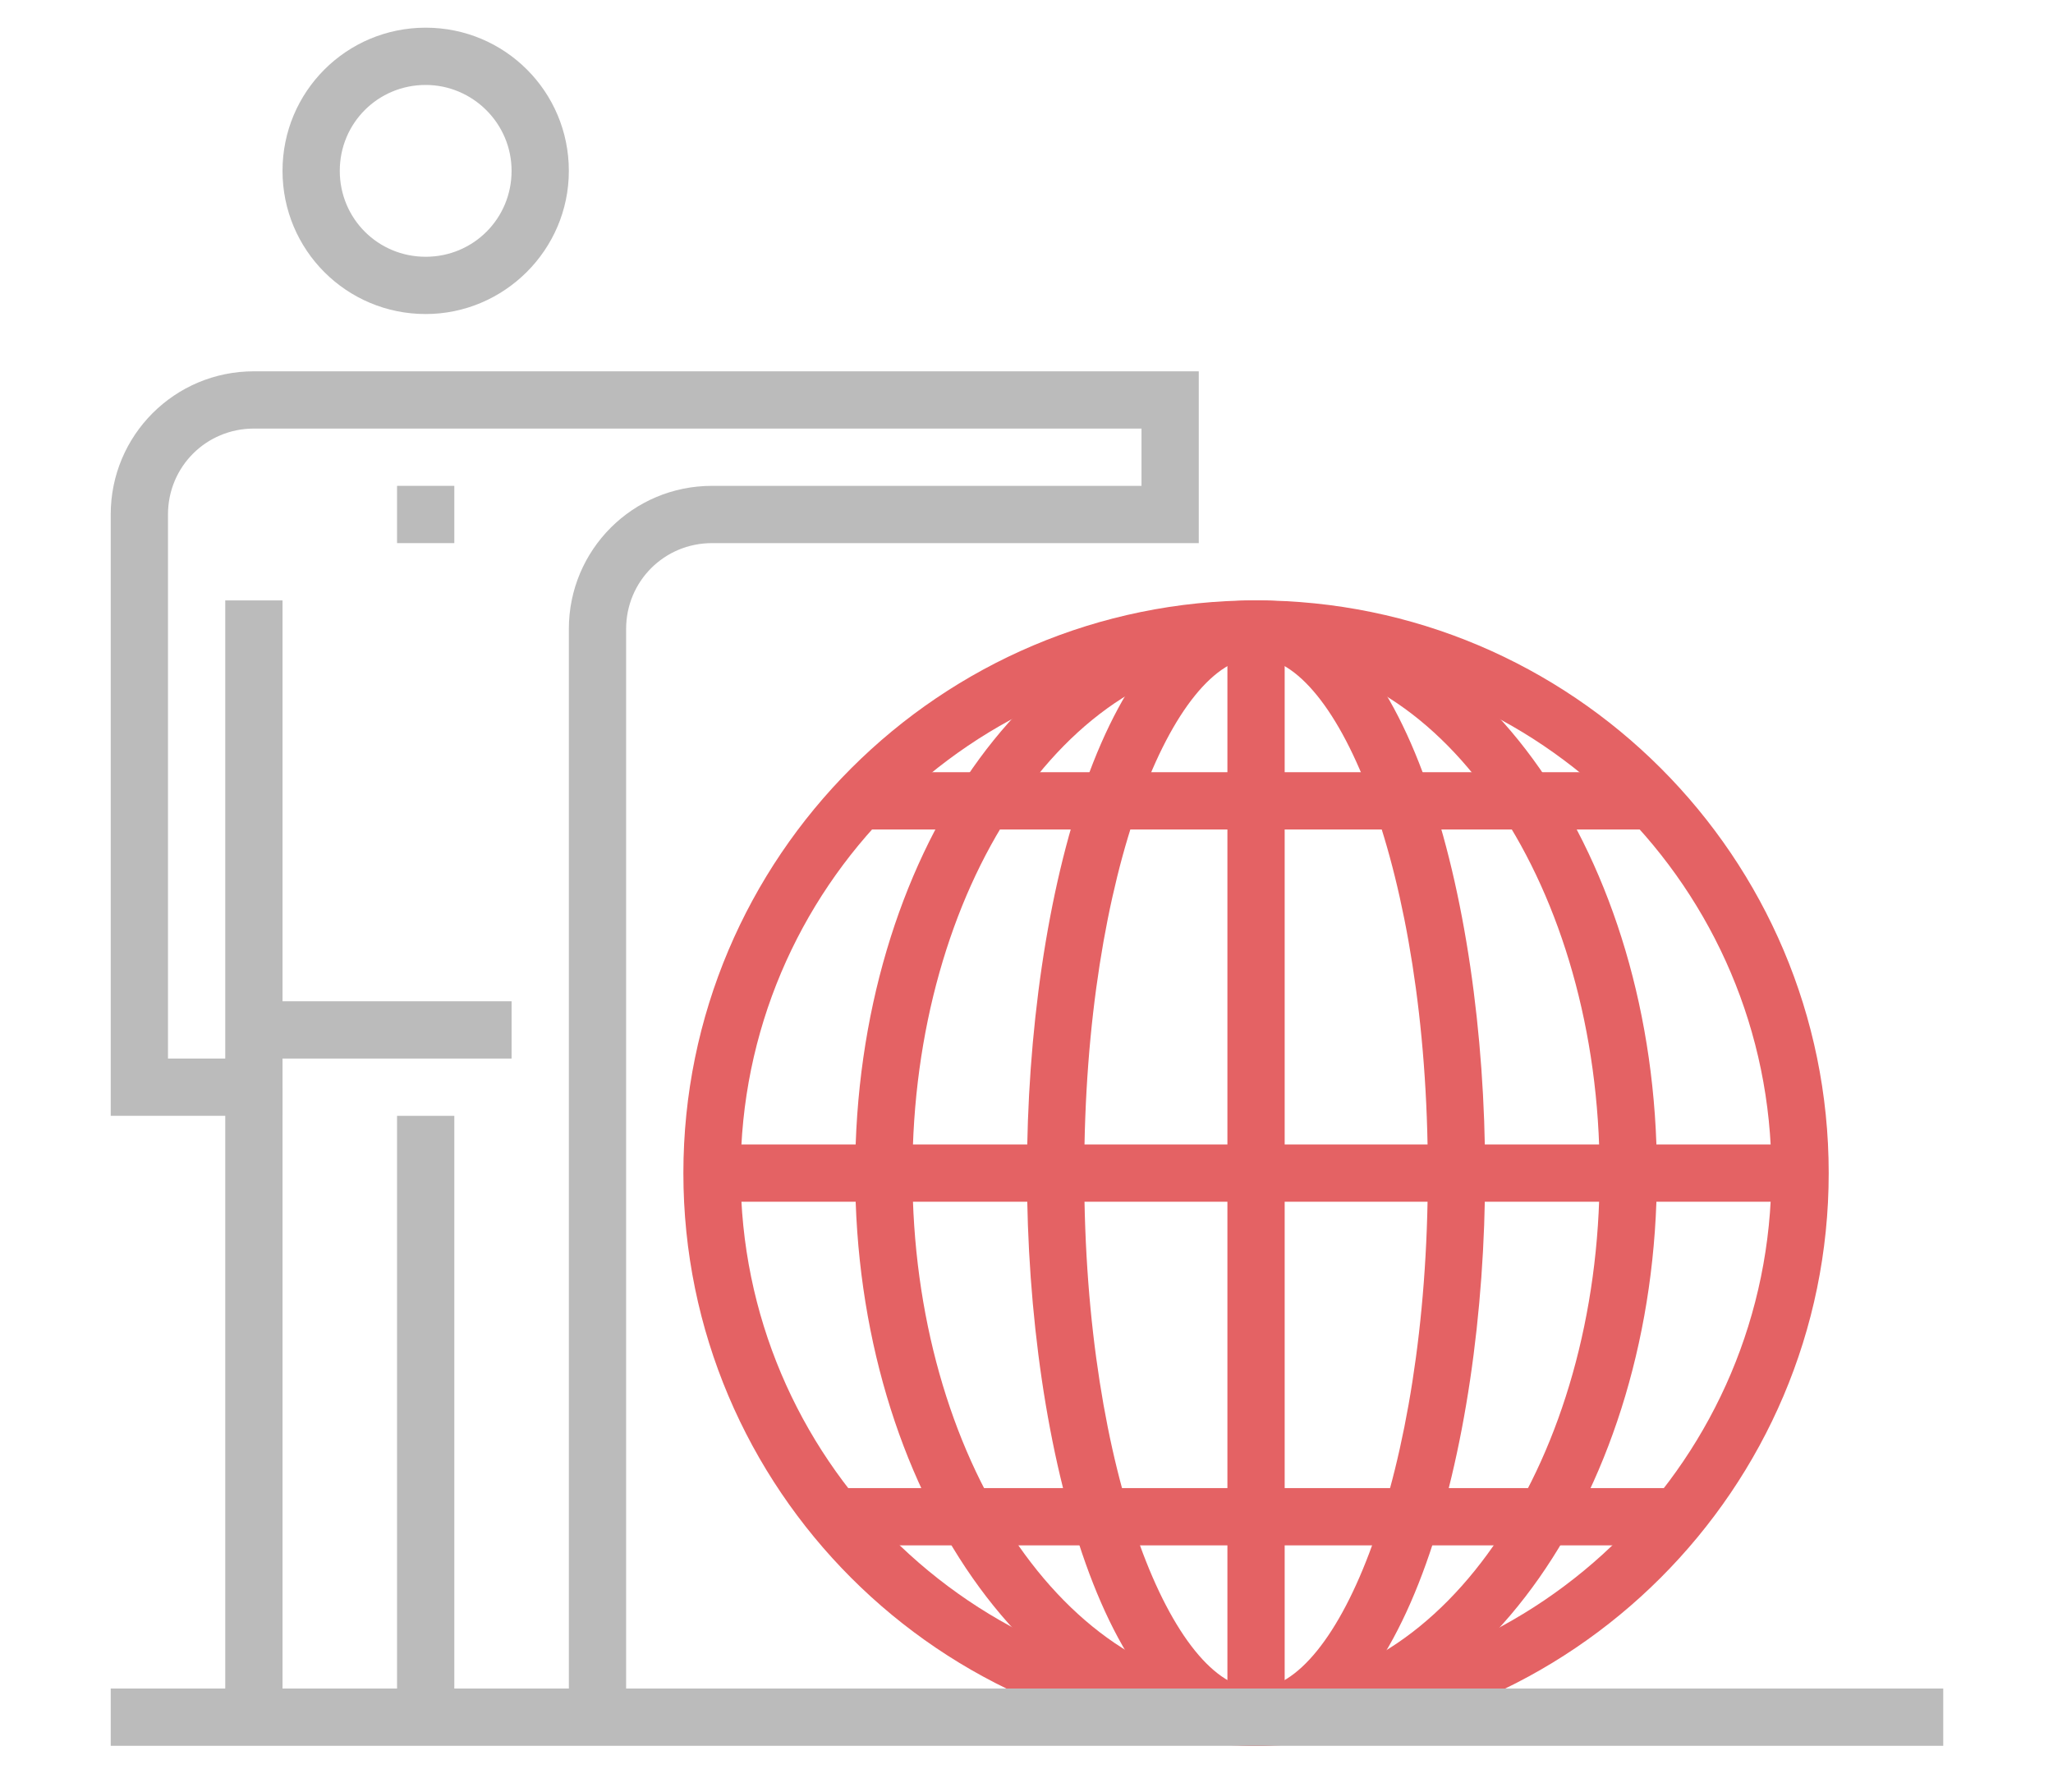
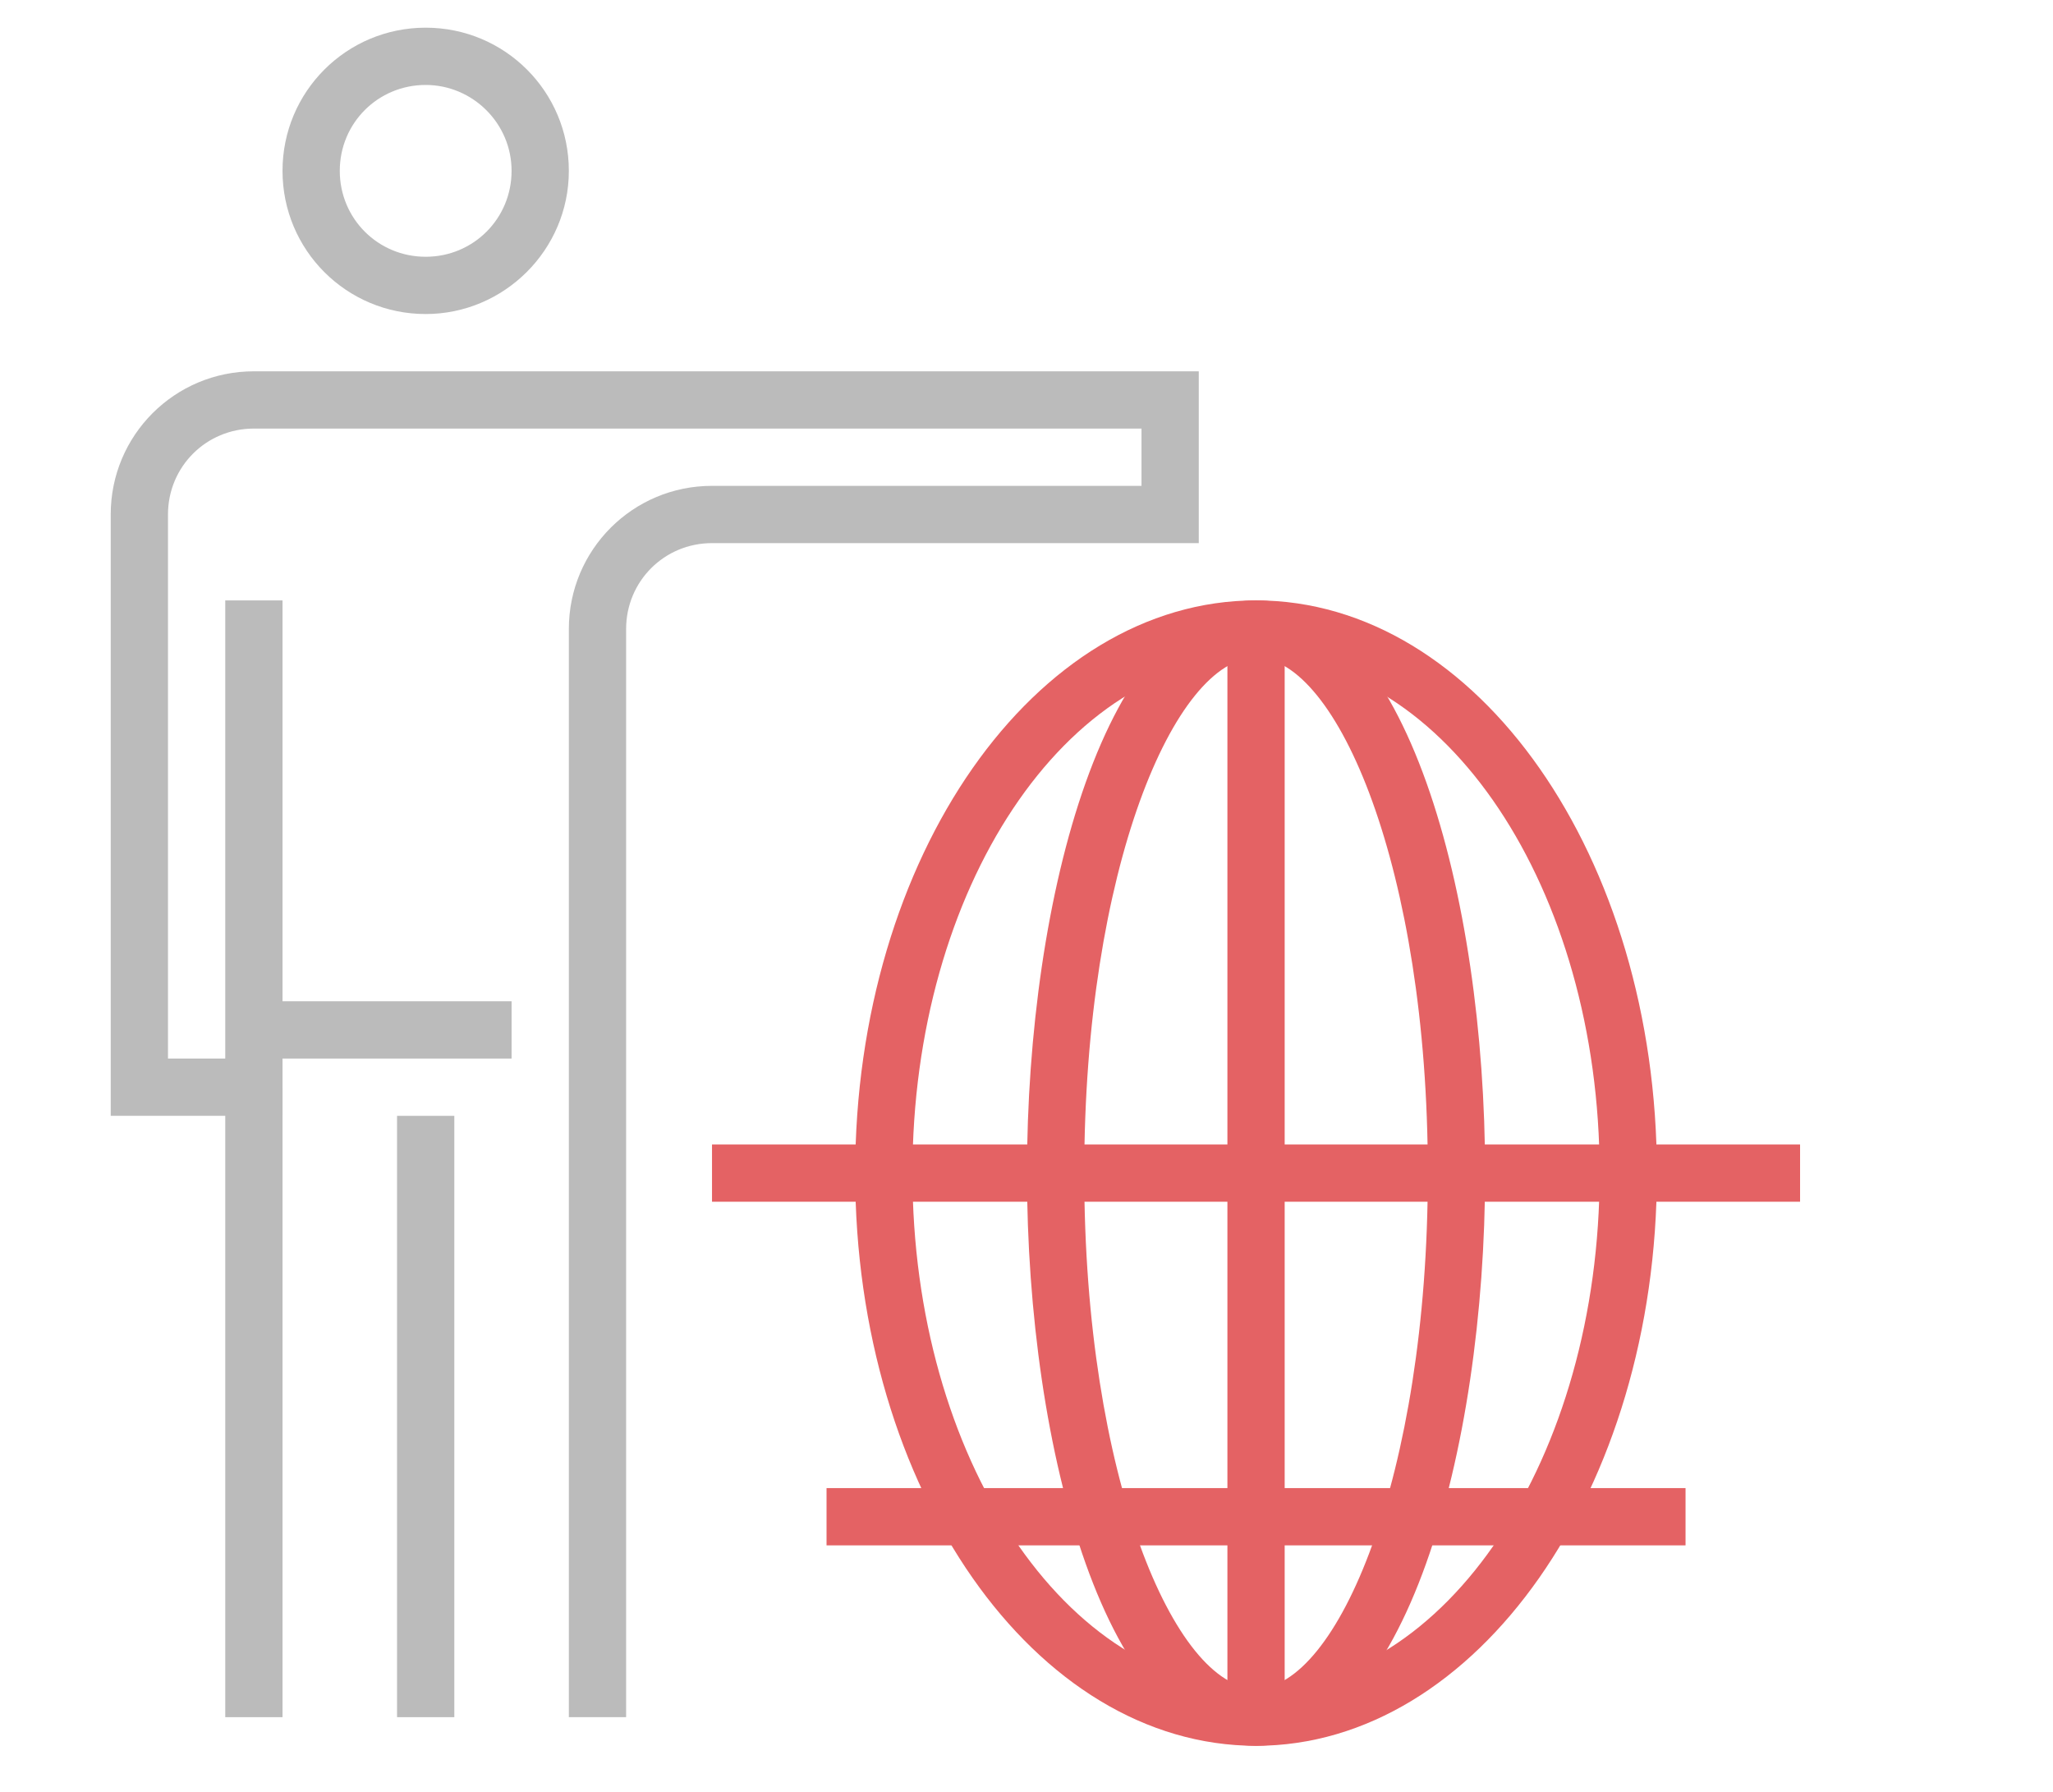
<svg xmlns="http://www.w3.org/2000/svg" version="1.1" id="Layer_1" x="0px" y="0px" viewBox="0 0 215.1 187.7" style="enable-background:new 0 0 215.1 187.7;" xml:space="preserve">
  <style type="text/css">
	.st0{fill:#BBBBBB;}
	.st1{fill:#E46264;}
</style>
  <g>
    <g>
      <g>
        <g>
          <rect x="41.6" y="116.9" class="st0" width="6" height="63" />
        </g>
        <g>
-           <rect x="41.6" y="50.9" class="st0" width="6" height="6" />
-         </g>
+           </g>
        <g>
          <rect x="26.6" y="104.9" class="st0" width="27" height="6" />
        </g>
        <g>
          <rect x="23.6" y="113.9" class="st0" width="6" height="66" />
        </g>
        <g>
          <path class="st0" d="M65.6,179.9h-6v-114c0-8.3,6.7-15,15-15h45v-6h-93c-5,0-9,4-9,9v57h6v-48h6v54h-18v-63c0-8.3,6.7-15,15-15      h99v18h-51c-5,0-9,4-9,9V179.9z" />
        </g>
        <g>
          <path class="st0" d="M44.6,32.9c-8.3,0-15-6.7-15-15s6.7-15,15-15c8.3,0,15,6.7,15,15S52.8,32.9,44.6,32.9z M44.6,8.9      c-5,0-9,4-9,9s4,9,9,9c5,0,9-4,9-9S49.5,8.9,44.6,8.9z" />
        </g>
      </g>
    </g>
    <g>
      <g>
-         <path class="st1" d="M131.6,182.9c-33.1,0-60-26.9-60-60s26.9-60,60-60c33.1,0,60,26.9,60,60S164.6,182.9,131.6,182.9z      M131.6,68.9c-29.8,0-54,24.2-54,54s24.2,54,54,54c29.8,0,54-24.2,54-54S161.3,68.9,131.6,68.9z" />
-       </g>
+         </g>
      <g>
        <path class="st1" d="M131.6,182.9c-23.2,0-42-26.9-42-60s18.8-60,42-60c23.2,0,42,26.9,42,60S154.7,182.9,131.6,182.9z      M131.6,68.9c-19.9,0-36,24.2-36,54s16.1,54,36,54c19.9,0,36-24.2,36-54S151.4,68.9,131.6,68.9z" />
      </g>
      <g>
        <path class="st1" d="M131.6,182.9c-15.6,0-24-30.9-24-60s8.4-60,24-60c15.6,0,24,30.9,24,60S147.1,182.9,131.6,182.9z      M131.6,68.9c-8.5,0-18,22.2-18,54s9.5,54,18,54c8.5,0,18-22.2,18-54S140.1,68.9,131.6,68.9z" />
      </g>
      <g>
        <rect x="128.6" y="65.9" class="st1" width="6" height="114" />
      </g>
      <g>
-         <rect x="89.6" y="80.9" class="st1" width="84" height="6" />
-       </g>
+         </g>
      <g>
        <rect x="86.6" y="155.9" class="st1" width="90" height="6" />
      </g>
      <g>
        <rect x="74.6" y="119.9" class="st1" width="114" height="6" />
      </g>
    </g>
    <g>
-       <rect x="11.6" y="176.9" class="st0" width="192" height="6" />
-     </g>
+       </g>
  </g>
</svg>